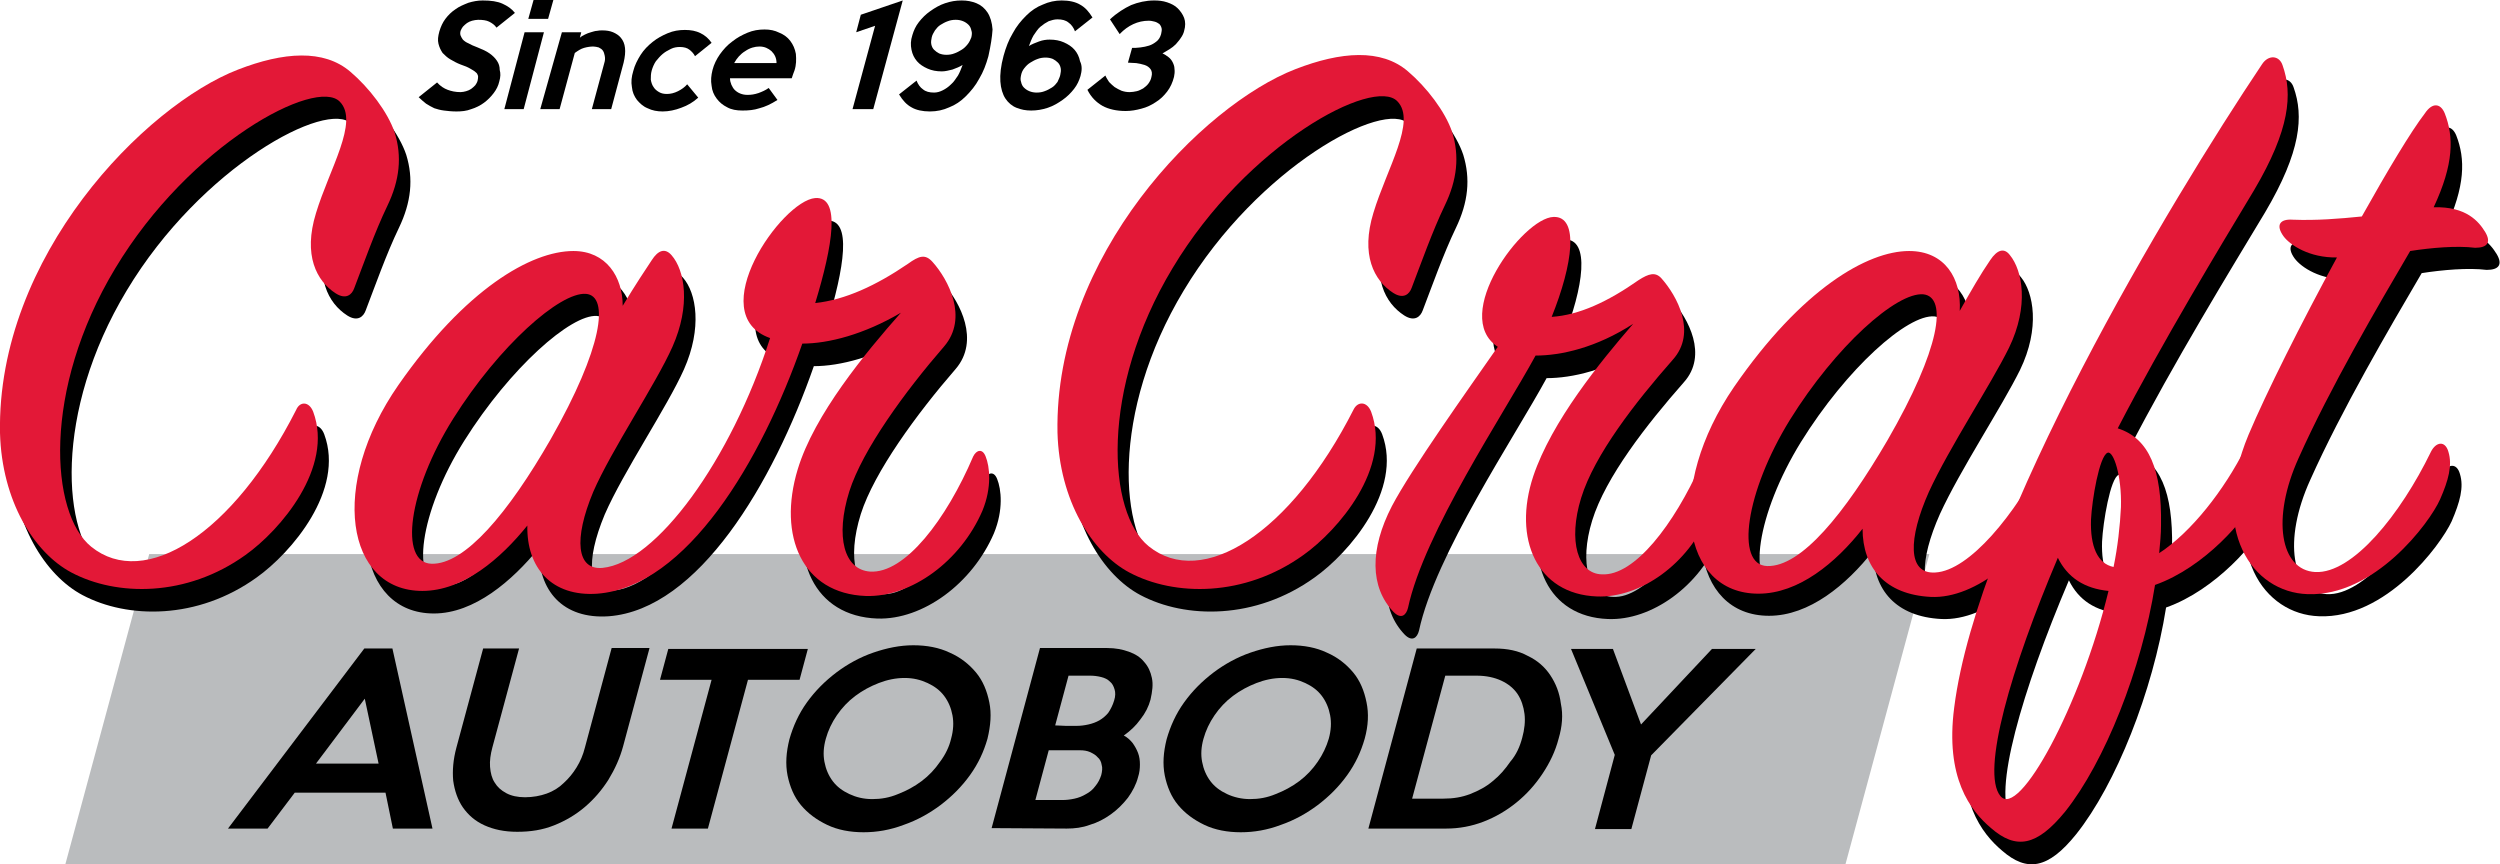
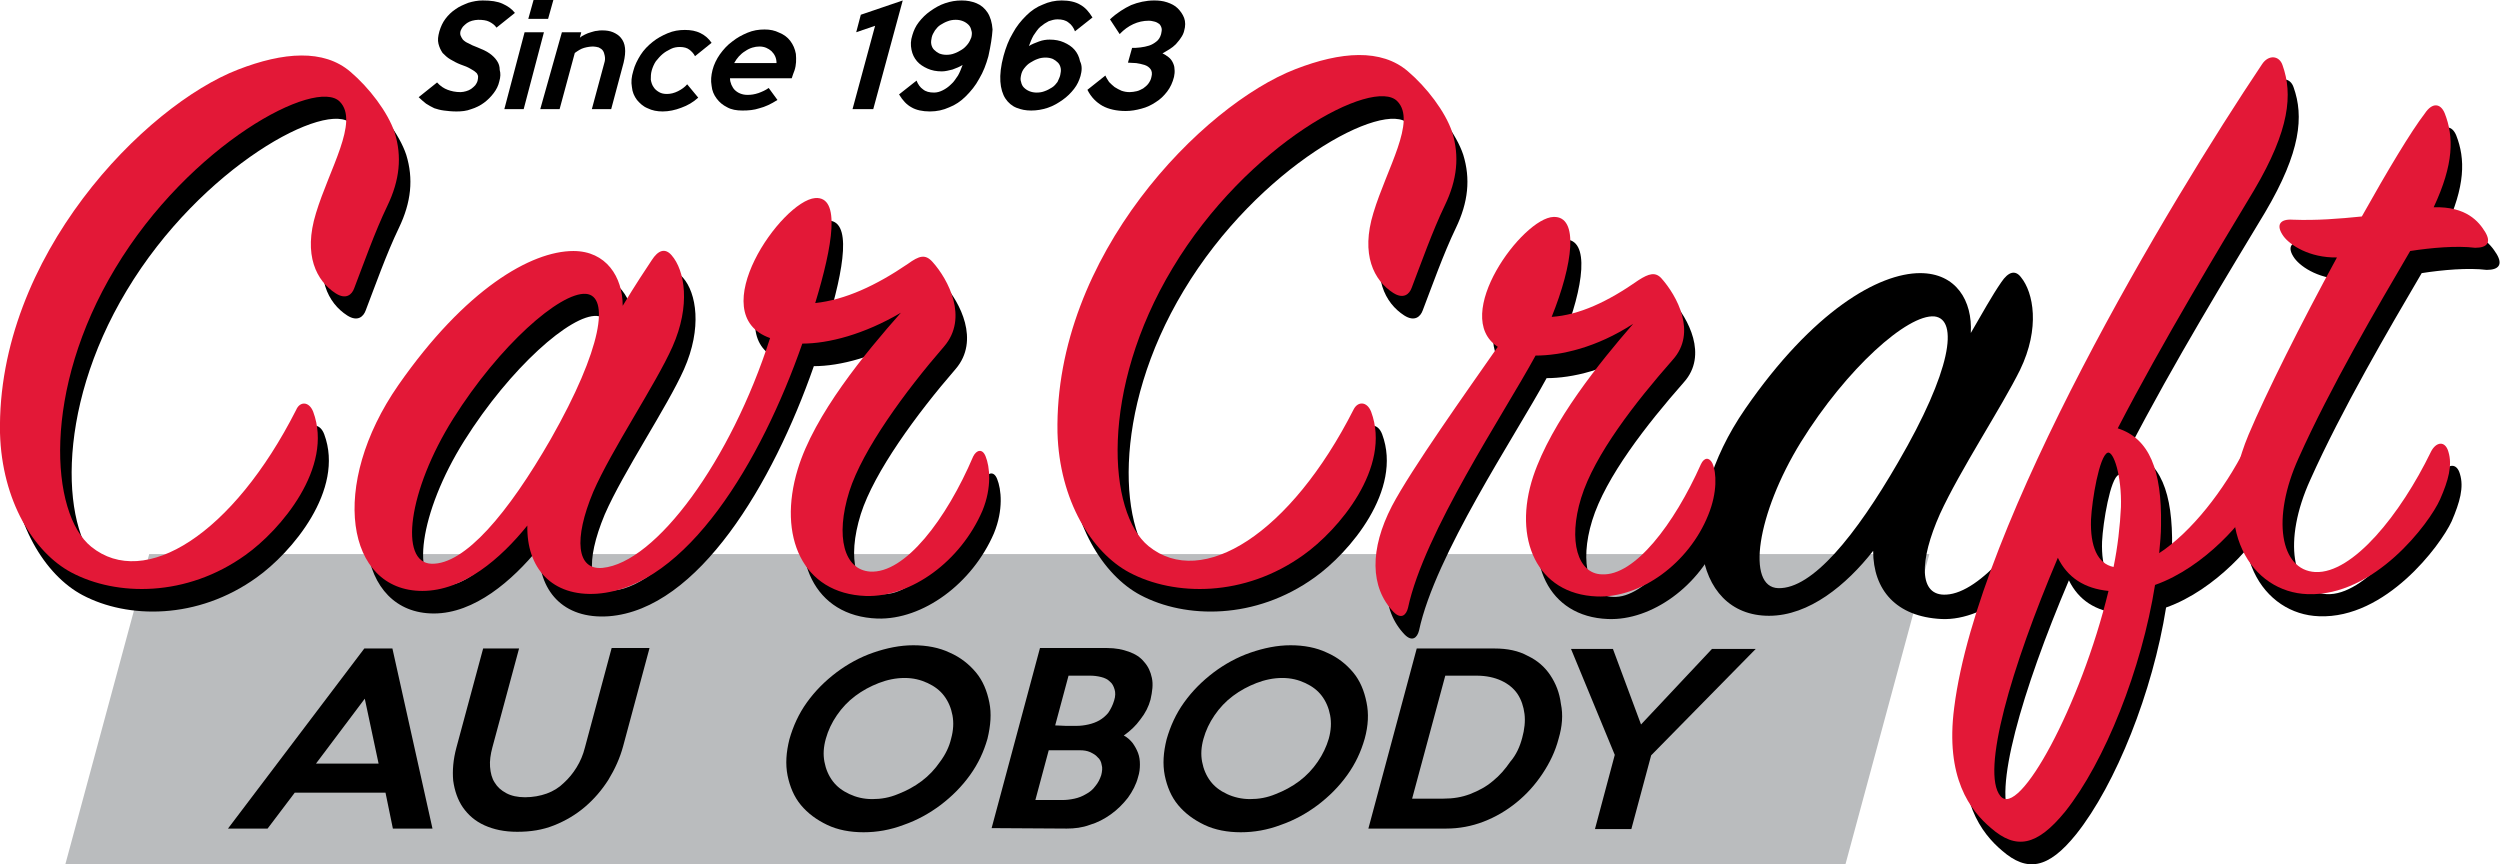
<svg xmlns="http://www.w3.org/2000/svg" id="Layer_1" x="0px" y="0px" viewBox="0 0 542.8 187.7" style="enable-background:new 0 0 542.8 187.7;" xml:space="preserve">
  <style type="text/css"> .st0{fill:#BABCBE;} .st1{fill:#E31837;} </style>
  <polygon class="st0" points="400.7,187.6 14.2,187.6 32.4,120.3 418.9,120.3 " />
  <g>
    <path d="M93.9,179.9h-8.6l-1.6-7.8H64l-5.9,7.8h-8.6l29.6-39.1h6.1L93.9,179.9z M82.2,165.8l-3-14.1l-10.6,14.1H82.2z" />
    <path d="M141,140.8l-5.7,21.2c-0.7,2.6-1.8,5-3.2,7.3c-1.4,2.2-3.1,4.2-5.1,5.9c-2,1.7-4.2,3-6.7,4c-2.5,1-5.1,1.4-8,1.4 c-2.8,0-5.1-0.5-7.1-1.4c-2-0.9-3.5-2.2-4.7-3.9c-1.1-1.6-1.8-3.6-2.1-5.8c-0.2-2.2,0-4.6,0.7-7.2l5.8-21.5h7.8l-5.8,21.5 c-0.4,1.5-0.6,2.9-0.5,4.2c0.1,1.3,0.4,2.5,1,3.4c0.6,1,1.4,1.7,2.5,2.3c1.1,0.6,2.5,0.9,4.1,0.9c1.7,0,3.3-0.3,4.7-0.8 c1.4-0.5,2.7-1.3,3.7-2.3c1.1-1,2-2.1,2.8-3.4c0.8-1.3,1.4-2.7,1.8-4.3l5.8-21.6H141z" />
-     <path d="M173.6,147.6h-11.2l-8.7,32.3h-7.9l8.7-32.3h-11.2l1.8-6.7h30.3L173.6,147.6z" />
    <path d="M214.4,160.4c-0.8,2.8-2,5.4-3.8,7.9c-1.8,2.5-3.9,4.6-6.4,6.5c-2.4,1.8-5.1,3.3-8,4.3c-2.9,1.1-5.8,1.6-8.7,1.6 c-2.9,0-5.6-0.5-7.9-1.6c-2.3-1.1-4.2-2.5-5.7-4.3c-1.5-1.8-2.4-4-2.9-6.4c-0.5-2.5-0.3-5.1,0.4-7.9c0.8-2.8,2-5.5,3.8-8 c1.8-2.5,3.9-4.6,6.4-6.5c2.4-1.8,5.1-3.3,8-4.3c2.9-1,5.8-1.6,8.7-1.6c2.9,0,5.6,0.5,7.9,1.6c2.3,1,4.2,2.5,5.7,4.3 c1.5,1.8,2.4,4,2.9,6.5C215.3,154.9,215.1,157.5,214.4,160.4z M206.5,160.4c0.5-1.8,0.6-3.5,0.3-5.1c-0.3-1.6-0.9-3-1.8-4.2 c-0.9-1.2-2.1-2.1-3.6-2.8c-1.5-0.7-3.1-1.1-5-1.1c-1.9,0-3.8,0.4-5.6,1.1c-1.8,0.7-3.5,1.6-5.1,2.8c-1.6,1.2-2.9,2.6-4,4.2 c-1.1,1.6-1.9,3.3-2.4,5.1c-0.5,1.8-0.6,3.4-0.3,5c0.3,1.6,0.9,3,1.8,4.2c0.9,1.2,2.1,2.1,3.6,2.8c1.5,0.7,3.1,1.1,5,1.1 c1.9,0,3.7-0.3,5.6-1.1c1.8-0.7,3.5-1.6,5.1-2.8c1.6-1.2,2.9-2.6,4-4.2C205.3,163.8,206.1,162.1,206.5,160.4z" />
    <path d="M247.1,168.7c-0.4,1.6-1.2,3.1-2.2,4.5c-1.1,1.4-2.3,2.6-3.7,3.6c-1.4,1-2.9,1.8-4.6,2.3c-1.6,0.6-3.3,0.8-5,0.8l-16.3-0.1 l10.5-39.1h14.6c1.8,0,3.3,0.3,4.7,0.8c1.4,0.5,2.5,1.2,3.3,2.2c0.9,1,1.4,2.1,1.7,3.5c0.3,1.4,0.1,2.9-0.3,4.7 c-0.4,1.5-1.1,2.9-2.2,4.3c-1,1.4-2.2,2.5-3.6,3.5c0.8,0.4,1.4,1,1.9,1.6c0.5,0.7,0.9,1.4,1.2,2.2c0.3,0.8,0.4,1.6,0.4,2.5 C247.5,166.9,247.4,167.8,247.1,168.7z M239.1,168.3c0.2-0.8,0.3-1.6,0.1-2.2c-0.1-0.7-0.4-1.3-0.9-1.7c-0.4-0.5-1-0.8-1.6-1.1 c-0.7-0.3-1.4-0.4-2.2-0.4c-1.1,0-2.3,0-3.4,0c-1.1,0-2.2,0-3.4,0l-2.9,10.8h5.9c0.8,0,1.7-0.1,2.6-0.3c0.9-0.2,1.7-0.5,2.5-1 c0.8-0.4,1.5-1,2-1.7C238.4,170,238.8,169.2,239.1,168.3z M241.9,152.1c0.3-0.9,0.3-1.8,0.1-2.4c-0.2-0.7-0.5-1.3-1-1.7 c-0.5-0.5-1.1-0.8-1.9-1c-0.8-0.2-1.6-0.3-2.4-0.3H232l-2.9,10.8c0.8,0,1.6,0.1,2.3,0.1c0.7,0,1.4,0,2.3,0s1.7-0.1,2.6-0.3 c0.9-0.2,1.7-0.5,2.4-0.9c0.7-0.4,1.4-1,1.9-1.6C241.2,153.9,241.6,153.1,241.9,152.1z" />
    <path d="M296.3,160.4c-0.8,2.8-2,5.4-3.8,7.9c-1.8,2.5-3.9,4.6-6.4,6.5c-2.4,1.8-5.1,3.3-8,4.3c-2.9,1.1-5.8,1.6-8.7,1.6 c-2.9,0-5.6-0.5-7.9-1.6c-2.3-1.1-4.2-2.5-5.7-4.3c-1.5-1.8-2.4-4-2.9-6.4c-0.5-2.5-0.3-5.1,0.4-7.9c0.8-2.8,2-5.5,3.8-8 c1.8-2.5,3.9-4.6,6.4-6.5c2.4-1.8,5.1-3.3,8-4.3c2.9-1,5.8-1.6,8.7-1.6c2.9,0,5.6,0.5,7.9,1.6c2.3,1,4.2,2.5,5.7,4.3 c1.5,1.8,2.4,4,2.9,6.5C297.2,154.9,297.1,157.5,296.3,160.4z M288.5,160.4c0.5-1.8,0.6-3.5,0.3-5.1c-0.3-1.6-0.9-3-1.8-4.2 c-0.9-1.2-2.1-2.1-3.6-2.8c-1.5-0.7-3.1-1.1-5-1.1c-1.9,0-3.8,0.4-5.6,1.1c-1.8,0.7-3.5,1.6-5.1,2.8c-1.6,1.2-2.9,2.6-4,4.2 c-1.1,1.6-1.9,3.3-2.4,5.1c-0.5,1.8-0.6,3.4-0.3,5c0.3,1.6,0.9,3,1.8,4.2c0.9,1.2,2.1,2.1,3.6,2.8c1.5,0.7,3.2,1.1,5,1.1 c1.9,0,3.7-0.3,5.6-1.1c1.8-0.7,3.5-1.6,5.1-2.8c1.6-1.2,2.9-2.6,4-4.2C287.2,163.8,288,162.1,288.5,160.4z" />
    <path d="M338.4,160.4c-0.7,2.7-1.9,5.2-3.5,7.6c-1.6,2.4-3.4,4.4-5.6,6.2c-2.2,1.8-4.6,3.2-7.2,4.2c-2.6,1-5.3,1.5-8.1,1.5h-16.9 l10.5-39.1h16.9c2.8,0,5.2,0.5,7.2,1.6c2.1,1,3.7,2.4,4.9,4.2c1.2,1.8,2,3.8,2.3,6.2C339.4,155.2,339.2,157.7,338.4,160.4z M330.5,160.2c0.5-1.8,0.7-3.6,0.5-5.2c-0.2-1.6-0.7-3.1-1.5-4.3c-0.8-1.2-2-2.2-3.5-2.9c-1.5-0.7-3.3-1.1-5.4-1.1h-6.8l-7.2,26.7 h6.8c2.1,0,4-0.3,5.8-1c1.8-0.7,3.5-1.6,4.9-2.8c1.5-1.2,2.7-2.6,3.8-4.2C329.2,163.9,330,162.1,330.5,160.2z" />
    <path d="M381.2,140.9l-22.7,23.1l-4.3,16h-7.9l4.3-16.1l-9.5-23h9.1l6.1,16.4l15.4-16.4H381.2z" />
  </g>
  <g>
    <path d="M108.4,17.7c-0.2,0.9-0.6,1.7-1.2,2.5c-0.6,0.8-1.3,1.5-2.1,2.1c-0.8,0.6-1.8,1.1-2.8,1.4c-1,0.4-2.1,0.5-3.2,0.5 c-1,0-1.9-0.1-2.7-0.2c-0.8-0.1-1.5-0.3-2.1-0.5c-0.6-0.3-1.2-0.6-1.8-1c-0.5-0.4-1.1-0.9-1.6-1.4l4-3.2c0.7,0.8,1.5,1.3,2.3,1.6 c0.8,0.3,1.7,0.5,2.8,0.5c0.4,0,0.8-0.1,1.2-0.2c0.4-0.1,0.8-0.3,1.1-0.5c0.3-0.2,0.6-0.5,0.9-0.8c0.2-0.3,0.4-0.6,0.5-1 c0.1-0.4,0.1-0.7,0.1-1c-0.1-0.3-0.2-0.6-0.5-0.8c-0.3-0.3-0.7-0.5-1.2-0.8c-0.5-0.3-1.2-0.6-2.1-0.9c-0.8-0.3-1.5-0.7-2.2-1.1 c-0.7-0.4-1.2-0.9-1.7-1.4c-0.4-0.6-0.7-1.2-0.9-2c-0.2-0.8-0.1-1.6,0.2-2.7c0.3-1,0.7-1.9,1.3-2.7c0.6-0.8,1.3-1.5,2.2-2.1 c0.8-0.6,1.8-1,2.8-1.4c1-0.3,2-0.5,3.1-0.5c1.8,0,3.2,0.2,4.3,0.7c1.1,0.5,2,1.1,2.7,2l-4,3.2c-0.4-0.6-1-1-1.6-1.3 c-0.6-0.3-1.4-0.4-2.4-0.4c-0.4,0-0.9,0.1-1.3,0.2c-0.4,0.1-0.8,0.3-1.1,0.5c-0.3,0.2-0.6,0.5-0.9,0.8c-0.2,0.3-0.4,0.6-0.5,0.9 c-0.1,0.4-0.1,0.7,0,1c0.1,0.3,0.3,0.6,0.5,0.9c0.3,0.3,0.7,0.6,1.2,0.8c0.5,0.3,1.2,0.6,2,0.9c1,0.4,1.9,0.8,2.6,1.3 c0.7,0.5,1.2,1,1.6,1.6c0.4,0.6,0.6,1.2,0.6,2C108.7,15.9,108.7,16.7,108.4,17.7z" />
    <path d="M113.7,23.7h-4.2L113.9,7h4.2L113.7,23.7z M119,4.1h-4.3l1.2-4.3h4.3L119,4.1z" />
    <path d="M132.7,23.7h-4.2l2.7-10c0.2-0.6,0.2-1.1,0.1-1.6c-0.1-0.5-0.2-0.8-0.4-1.1c-0.2-0.3-0.5-0.5-0.9-0.7 c-0.4-0.1-0.8-0.2-1.2-0.2c-0.6,0-1.3,0.1-2,0.3c-0.7,0.2-1.3,0.6-2,1.1l-3.3,12.2h-4.2L122,7h4.2l-0.3,1.2 c0.3-0.3,0.7-0.5,1.1-0.7c0.4-0.2,0.9-0.4,1.3-0.5c0.4-0.1,0.9-0.3,1.3-0.3c0.4-0.1,0.8-0.1,1.2-0.1c0.8,0,1.6,0.1,2.3,0.4 c0.7,0.3,1.3,0.7,1.7,1.2c0.5,0.6,0.8,1.3,0.9,2.2c0.1,0.9,0,1.9-0.3,3.2L132.7,23.7z" />
    <path d="M151.6,21.2c-1.1,1-2.3,1.7-3.7,2.2c-1.3,0.5-2.7,0.8-4,0.8c-1.2,0-2.3-0.2-3.3-0.7c-1-0.4-1.7-1.1-2.3-1.8 c-0.6-0.8-1-1.7-1.1-2.8c-0.2-1.1-0.1-2.2,0.3-3.5c0.3-1.2,0.9-2.4,1.6-3.5c0.7-1.1,1.6-2,2.6-2.8c1-0.8,2.1-1.4,3.3-1.9 c1.2-0.5,2.4-0.7,3.7-0.7c1.3,0,2.4,0.2,3.4,0.7c1,0.5,1.8,1.2,2.4,2.1l-3.6,2.9c-0.3-0.6-0.7-1-1.2-1.4c-0.5-0.4-1.2-0.6-2.1-0.6 c-0.6,0-1.3,0.1-1.9,0.4c-0.6,0.3-1.2,0.6-1.8,1.1c-0.6,0.5-1,1-1.5,1.6c-0.4,0.6-0.7,1.3-0.9,2c-0.2,0.7-0.2,1.4-0.2,2 c0.1,0.6,0.3,1.2,0.6,1.6c0.3,0.5,0.7,0.8,1.2,1.1c0.5,0.3,1.1,0.4,1.7,0.4c0.8,0,1.6-0.2,2.4-0.6c0.8-0.4,1.5-0.9,2-1.5 L151.6,21.2z" />
    <path d="M172.5,15.3c-0.1,0.3-0.2,0.5-0.3,0.8c-0.1,0.3-0.2,0.6-0.3,0.9h-13.4c0,0.5,0.1,0.9,0.3,1.4c0.2,0.4,0.4,0.8,0.7,1.1 c0.3,0.3,0.7,0.6,1.2,0.8c0.5,0.2,1,0.3,1.6,0.3c0.8,0,1.5-0.1,2.4-0.4c0.8-0.3,1.5-0.6,2.2-1.1l1.9,2.6c-1.4,0.9-2.7,1.5-3.9,1.8 c-1.2,0.4-2.4,0.5-3.7,0.5c-1.3,0-2.4-0.2-3.3-0.7c-1-0.5-1.7-1.1-2.3-1.9c-0.6-0.8-1-1.7-1.1-2.8c-0.2-1.1-0.1-2.2,0.2-3.4 c0.3-1.2,0.9-2.4,1.6-3.4c0.8-1.1,1.6-2,2.7-2.8c1-0.8,2.1-1.4,3.3-1.9c1.2-0.5,2.4-0.7,3.7-0.7c1.2,0,2.2,0.2,3.2,0.7 c1,0.4,1.8,1,2.4,1.8c0.6,0.8,1,1.7,1.2,2.8C172.9,12.9,172.9,14.1,172.5,15.3z M168.6,13.7c0-1.1-0.4-1.9-1.1-2.6 c-0.7-0.6-1.5-1-2.6-1c-1,0-2.1,0.3-3.1,1c-1,0.6-1.8,1.5-2.4,2.6H168.6z" />
    <path d="M189.6,23.7h-4.5L190,5.6L185.9,7l1-3.8l9.1-3.1L189.6,23.7z" />
    <path d="M214.6,12.2c-0.5,1.8-1.1,3.4-2,4.9c-0.8,1.5-1.8,2.7-2.9,3.8c-1.1,1.1-2.3,1.9-3.6,2.4c-1.3,0.6-2.7,0.9-4.2,0.9 c-1.6,0-3-0.3-4-0.9c-1.1-0.6-1.9-1.5-2.7-2.8l3.8-3c0.3,0.8,0.8,1.5,1.4,1.9c0.6,0.5,1.4,0.7,2.4,0.7c0.7,0,1.3-0.2,1.9-0.5 c0.6-0.3,1.2-0.7,1.8-1.3c0.6-0.5,1-1.2,1.5-1.9c0.4-0.7,0.7-1.5,1-2.3c-0.6,0.4-1.4,0.7-2.2,1c-0.8,0.2-1.6,0.4-2.3,0.4 c-1.2,0-2.2-0.2-3.1-0.6c-0.9-0.4-1.7-0.9-2.3-1.6c-0.6-0.7-1-1.5-1.2-2.5c-0.2-1-0.2-2,0.2-3.2c0.3-1,0.7-1.9,1.4-2.8 c0.7-0.9,1.5-1.7,2.5-2.4c1-0.7,2-1.3,3.2-1.7c1.2-0.4,2.3-0.6,3.6-0.6c1.2,0,2.2,0.2,3.2,0.6c1,0.4,1.8,1.1,2.4,2 c0.6,0.9,1,2.2,1.1,3.7C215.4,8.1,215.1,9.9,214.6,12.2z M210.9,8.1c0.1-0.5,0.2-1,0-1.5c-0.1-0.5-0.3-0.9-0.6-1.2 c-0.3-0.3-0.7-0.6-1.2-0.8c-0.5-0.2-1-0.3-1.6-0.3c-0.6,0-1.2,0.1-1.7,0.3c-0.6,0.2-1.1,0.5-1.6,0.8c-0.5,0.3-0.9,0.8-1.2,1.2 c-0.3,0.5-0.6,1-0.7,1.5c-0.1,0.5-0.2,1-0.1,1.5c0.1,0.5,0.3,0.9,0.6,1.2c0.3,0.3,0.7,0.6,1.1,0.8c0.5,0.2,1,0.3,1.6,0.3 c0.6,0,1.2-0.1,1.7-0.3c0.6-0.2,1.1-0.5,1.6-0.8c0.5-0.3,0.9-0.7,1.3-1.2C210.5,9.1,210.7,8.6,210.9,8.1z" />
    <path d="M234.6,16.5c-0.3,1-0.7,1.9-1.4,2.8c-0.7,0.9-1.5,1.7-2.5,2.4c-1,0.7-2,1.3-3.2,1.7c-1.2,0.4-2.4,0.6-3.6,0.6 c-1.2,0-2.2-0.2-3.2-0.6c-1-0.4-1.8-1.1-2.4-2c-0.6-0.9-1-2.2-1.1-3.7c-0.1-1.5,0.1-3.4,0.7-5.6c0.5-1.8,1.1-3.4,2-4.9 c0.8-1.5,1.8-2.7,2.9-3.8c1.1-1.1,2.3-1.9,3.6-2.4c1.3-0.6,2.7-0.9,4.1-0.9c1.6,0,3,0.3,4,0.9c1.1,0.6,1.9,1.5,2.7,2.8l-3.8,3 c-0.3-0.8-0.8-1.5-1.4-1.9c-0.6-0.5-1.4-0.7-2.4-0.7c-0.7,0-1.3,0.2-1.9,0.4c-0.6,0.3-1.2,0.7-1.8,1.2c-0.6,0.5-1,1.2-1.5,1.9 c-0.4,0.7-0.7,1.5-1,2.3c0.6-0.4,1.4-0.7,2.2-1c0.8-0.3,1.6-0.4,2.3-0.4c1.2,0,2.2,0.2,3.1,0.6c0.9,0.4,1.7,0.9,2.3,1.6 c0.6,0.7,1,1.5,1.2,2.5C235,14.3,234.9,15.4,234.6,16.5z M230.2,16.3c0.1-0.5,0.2-1,0.1-1.5c-0.1-0.5-0.3-0.9-0.6-1.2 c-0.3-0.3-0.7-0.6-1.1-0.8c-0.5-0.2-1-0.3-1.6-0.3c-0.6,0-1.2,0.1-1.7,0.3c-0.6,0.2-1.1,0.5-1.6,0.8c-0.5,0.3-0.9,0.7-1.3,1.2 c-0.4,0.5-0.6,1-0.7,1.5c-0.1,0.5-0.2,1,0,1.5c0.1,0.5,0.3,0.9,0.6,1.2c0.3,0.3,0.7,0.6,1.2,0.8c0.5,0.2,1,0.3,1.6,0.3 c0.6,0,1.2-0.1,1.7-0.3c0.6-0.2,1.1-0.5,1.6-0.8c0.5-0.3,0.9-0.8,1.2-1.2C229.8,17.3,230.1,16.8,230.2,16.3z" />
    <path d="M254.9,16.7c-0.3,1.2-0.8,2.3-1.5,3.2c-0.7,0.9-1.5,1.7-2.5,2.3c-0.9,0.6-1.9,1.1-3.1,1.4c-1.1,0.3-2.2,0.5-3.4,0.5 c-2,0-3.7-0.4-5-1.1c-1.4-0.8-2.5-1.9-3.3-3.5l3.9-3.1c0.2,0.5,0.5,0.9,0.8,1.4c0.4,0.4,0.8,0.8,1.2,1.1c0.5,0.3,1,0.6,1.5,0.8 c0.6,0.2,1.1,0.3,1.8,0.3c0.5,0,1-0.1,1.5-0.2c0.5-0.1,1-0.4,1.4-0.6c0.4-0.3,0.8-0.6,1.1-1c0.3-0.4,0.6-0.9,0.7-1.5 c0.2-0.7,0.1-1.3-0.2-1.7c-0.3-0.4-0.7-0.7-1.3-0.9c-0.6-0.2-1.2-0.3-1.8-0.4c-0.7,0-1.3-0.1-1.8-0.1l0.9-3.2c0.5,0,1.1,0,1.8-0.1 c0.7-0.1,1.3-0.2,1.9-0.4c0.6-0.2,1.1-0.5,1.6-0.9c0.5-0.4,0.8-0.9,1-1.6c0.1-0.5,0.2-0.9,0.1-1.3c-0.1-0.4-0.3-0.7-0.5-0.9 c-0.3-0.2-0.6-0.4-1-0.5c-0.4-0.1-0.8-0.2-1.3-0.2c-2.3,0-4.5,1-6.3,2.9L241,4.2c1.5-1.4,3.1-2.4,4.6-3.1c1.5-0.6,3.2-1,5-1 c1,0,1.9,0.1,2.8,0.4c0.9,0.3,1.7,0.7,2.3,1.3c0.6,0.6,1.1,1.3,1.4,2.1c0.3,0.8,0.3,1.8,0,2.8c-0.1,0.5-0.4,1.1-0.7,1.5 c-0.3,0.5-0.7,0.9-1.1,1.4c-0.4,0.4-0.9,0.8-1.4,1.1c-0.5,0.3-1,0.6-1.5,0.9c0.5,0.2,0.9,0.5,1.3,0.8c0.4,0.3,0.7,0.7,0.9,1.1 c0.2,0.4,0.4,0.9,0.4,1.4C255.1,15.6,255,16.2,254.9,16.7z" />
  </g>
  <path d="M70.4,94.3c4.5,12.1-7.1,25.7-14.7,31.1c-12.8,9.2-28,9-37.8,3.8c-8.1-4.3-15.2-15.6-15.6-30.4 C1.7,60.4,33.9,27.7,54.2,19.9c9.8-3.8,18.6-4.5,24.4,0.5c4,3.4,8.1,8.7,9.6,13.2c1.6,5.2,1.1,10.3-1.6,15.9 c-2.7,5.6-5.2,12.7-7.2,17.9c-0.5,1.4-1.8,2.5-4,1.1c-4.2-2.7-7.1-8.3-4.3-17.4c2.9-9.6,9.4-19.9,5.2-24.2 c-5.1-5.4-32.6,9.2-48.8,36.2c-15.9,26.4-14.1,53.2-5.2,60.4c11.6,9.4,30.8-2.7,44.5-29.7C67.5,91.9,69.5,91.9,70.4,94.3z" />
  <path d="M94.2,133.2c-16.6,0-20.3-23-5.2-44.7c14.5-20.8,28.8-29.1,38-29.1c7.1,0,10.7,5.6,10.7,11.9c2.7-4.5,5.1-8.1,6.3-9.9 c1.4-2.2,2.9-2.7,4.3-1.1c2.9,3.3,4.2,10.9,0.2,19.9c-3.6,8.1-13.2,22.3-17.2,31.5c-4.3,10.3-3.6,17,2,16.5 c11.6-1.1,27.9-23.3,36.4-49.9c-14.7-5.2,2.5-29.8,9.8-30.4c5.6-0.4,3.8,10.3,0,22.8c6.5-0.7,13.2-3.8,20.1-8.5 c2.5-1.8,3.8-2.2,5.4-0.4c3.4,3.8,7.8,12.1,2.5,18.3c-8.5,9.8-17.7,22.4-20.6,31.5c-3.1,9.9-1.1,17,4.5,17.4 c7.6,0.5,16.7-11.4,22.4-25c0.7-1.4,2-1.8,2.7,0c0.9,2.2,1.4,6.7-0.7,11.8c-4.7,10.9-15.4,18.8-25.3,18.5 c-13.8-0.5-19.2-13-14.8-27.5c3.6-11.9,14.6-25.3,22.4-34c-8,4.7-15.7,6.7-21.4,6.7c-8.9,25.5-25.1,52.8-44.5,54.3 c-10,0.7-15.4-5.6-15.2-14.8C111.2,126.1,103,133.2,94.2,133.2z M100.8,95.7c-9.8,15.6-11.8,31.3-4.7,31.5 c7.2,0.2,16.6-10.9,25.9-27.1c11.2-19.7,12.8-31.1,7.6-31.5C124,68.2,110.8,79.8,100.8,95.7z" />
  <path d="M300.1,94.3c4.5,12.1-7.1,25.7-14.7,31.1c-12.8,9.2-28,9-37.8,3.8c-8.1-4.3-15.2-15.6-15.6-30.4 c-0.7-38.4,31.5-71.1,51.7-78.9c9.8-3.8,18.6-4.5,24.4,0.5c4,3.4,8.1,8.7,9.6,13.2c1.6,5.2,1.1,10.3-1.6,15.9 c-2.7,5.6-5.2,12.7-7.2,17.9c-0.5,1.4-1.8,2.5-4,1.1c-4.2-2.7-7.1-8.3-4.3-17.4c2.9-9.6,9.4-19.9,5.2-24.2 c-5.1-5.4-32.6,9.2-48.8,36.2c-15.9,26.4-14.1,53.2-5.2,60.4c11.6,9.4,30.8-2.7,44.5-29.7C297.2,91.9,299.2,91.9,300.1,94.3z" />
  <path d="M358.2,65.7c2.2-1.4,3.6-1.8,4.9-0.4c3.4,3.8,7.8,11.8,2.5,17.7c-8.1,9.2-17,20.6-19.9,30c-2.9,9.4-0.7,16.5,4.5,16.6 c7.1,0.4,15.7-10.9,21.5-23.9c0.7-1.5,1.8-1.6,2.5-0.2c0.9,2,1.1,6.3-0.9,11.2c-4.2,10.5-14.7,18.1-24.2,17.7 c-13-0.5-18.3-12.5-13.8-26.1c4-11.9,14.5-24.8,21.7-33.1c-8,5.2-15.7,6.9-21.2,6.9c-6.9,12.7-24.2,38.4-27.7,54.8 c-0.4,1.6-1.5,2.5-3.1,0.9c-5.2-5.4-5.2-13.7-0.4-23c4.2-8,16.3-25,23-34.6c-10.3-6.7,5.4-28,12.1-28.2c5.6-0.2,4.2,10.3-0.4,21.7 C345.3,73.3,351.5,70.4,358.2,65.7z" />
  <path d="M434.5,61.3c1.6-2.4,3.1-2.7,4.3-1.1c2.7,3.3,4.2,11-0.2,20.1c-4,8.1-13,21.7-17.4,31.3c-4.5,10.1-4.7,17.9,1.4,17.5 c7.4-0.4,17.4-12.7,23.7-25.1c0.9-1.6,2.2-1.8,2.9-0.2c0.7,1.6,0.7,6.1-1.6,11.2c-4.7,9.9-16.1,19.9-26.1,19.4 c-9.8-0.5-14.8-6.3-14.8-14.8c-5.8,7.4-13.9,14.1-22.6,14.1c-16.8,0-20.3-23-5.2-44.9c14.7-21.3,29-29.5,38-29.5c7.8,0,11.4,6,11,13 C430.4,68,432.5,64.2,434.5,61.3z M420,68.7c-5.8-0.5-19,11.2-29,27.3c-9.6,15.6-11.9,31.5-4.9,31.7c7.4,0.2,16.8-11.4,26-27.3 C423.7,80.5,425.3,69.3,420,68.7z" />
  <path d="M471.6,118.9c0,2-0.2,4-0.4,6.1c6.9-4.5,14.1-13.6,18.8-23c1.1-2.2,2.9-2.3,3.8,0.2c0.9,2.7-0.2,6.7-1.8,10.9 c-1.8,4.3-10.9,15-21.7,18.8c-2.9,18.3-10.9,38.4-19.5,49.2c-6.1,7.6-10.7,8.3-16.1,3.6c-4.5-3.8-9.9-10.9-8-26.2 c5.1-40.3,46.7-109.6,66.8-139.7c1.5-2.2,3.8-2,4.5,0.2c2.2,6.2,1.6,13.9-6.2,27.1c-7.4,12.3-19.9,32.7-29.7,51.7 C469.1,100,471.8,106.9,471.6,118.9z M436.7,177.7c4,5.2,17.5-19.7,23.5-44.5c-5.2-0.5-8.9-2.9-11-7.2 C439,150,432.5,172.4,436.7,177.7z M462.9,114.9c0.2-6.7-1.6-12.3-2.9-11.8c-1.8,0.7-3.4,10.3-3.6,14.5c-0.2,5.8,1.4,9.6,4.9,10.3 C462.2,123.6,462.7,119,462.9,114.9z" />
  <path d="M498.2,56.1c-1.8-2.5-0.7-3.8,2-3.6c5.1,0.2,10.1-0.2,15-0.7c5.6-10,10.7-18.5,13.8-22.4c1.6-2.4,3.4-2.2,4.3,0 c2,5.1,2,11-2.4,20.4c7.1-0.2,9.8,3.1,11.2,5.4c1.3,2.2,0.5,3.4-2.2,3.4c-4-0.5-9.6,0-14.1,0.7c-7.1,12.1-17.4,29.7-24.2,44.9 c-6,13.2-4,24.4,3.6,24.8c8.1,0.4,18.5-12.5,25.1-26.1c1.1-2.2,3.1-2.5,3.8,0c0.9,2.9,0,6.1-1.8,10.3c-2.4,5.2-14.3,21.2-28.8,20.6 c-11.9-0.4-21.5-13.7-12.8-34.6c3.8-9,11.4-24.2,19.2-38.5C503.8,60.8,499.7,58.1,498.2,56.1z" />
  <path class="st1" d="M68,89.4c4.5,12.1-7.1,25.7-14.7,31.1c-12.8,9.2-28,9-37.8,3.8C7.4,120,0.4,108.8,0,94 c-0.7-38.4,31.5-71.1,51.7-78.9c9.8-3.8,18.6-4.5,24.4,0.5c4,3.4,8.1,8.7,9.6,13.2c1.6,5.2,1.1,10.3-1.6,15.9 c-2.7,5.6-5.2,12.7-7.2,17.9c-0.5,1.4-1.8,2.5-4,1.1c-4.2-2.7-7.1-8.3-4.3-17.4c2.9-9.6,9.4-19.9,5.2-24.2 c-5.1-5.4-32.6,9.2-48.8,36.2c-15.9,26.4-14.1,53.2-5.2,60.4c11.6,9.4,30.8-2.7,44.5-29.7C65.1,87.1,67.1,87.1,68,89.4z" />
  <path class="st1" d="M91.7,128.3c-16.6,0-20.3-23-5.2-44.7c14.5-20.8,28.8-29.1,38-29.1c7.1,0,10.7,5.6,10.7,11.9 c2.7-4.5,5.1-8.1,6.3-9.9c1.4-2.2,2.9-2.7,4.3-1.1c2.9,3.3,4.2,10.9,0.2,19.9c-3.6,8.1-13.2,22.3-17.2,31.5c-4.3,10.3-3.6,17,2,16.5 c11.6-1.1,27.9-23.3,36.4-49.9c-14.7-5.2,2.5-29.8,9.8-30.4c5.6-0.4,3.8,10.3,0,22.8c6.5-0.7,13.2-3.8,20.1-8.5 c2.5-1.8,3.8-2.2,5.4-0.4c3.4,3.8,7.8,12.1,2.5,18.3c-8.5,9.8-17.7,22.4-20.6,31.5c-3.1,9.9-1.1,17,4.5,17.4 c7.6,0.5,16.6-11.4,22.4-25c0.7-1.4,2-1.8,2.7,0c0.9,2.2,1.4,6.7-0.7,11.8c-4.7,10.9-15.4,18.8-25.3,18.5 c-13.8-0.5-19.2-13-14.8-27.5c3.6-11.9,14.7-25.3,22.4-34c-8,4.7-15.7,6.7-21.4,6.7c-8.9,25.5-25.1,52.8-44.5,54.3 c-9.9,0.7-15.4-5.6-15.2-14.8C108.7,121.3,100.6,128.3,91.7,128.3z M98.4,90.9c-9.8,15.6-11.8,31.3-4.7,31.5 c7.2,0.2,16.6-10.9,25.9-27.1c11.2-19.7,12.8-31.1,7.6-31.5C121.6,63.4,108.4,75,98.4,90.9z" />
  <path class="st1" d="M297.7,89.4c4.5,12.1-7.1,25.7-14.7,31.1c-12.8,9.2-28,9-37.8,3.8c-8.1-4.3-15.2-15.6-15.6-30.4 c-0.7-38.4,31.5-71.1,51.7-78.9c9.8-3.8,18.6-4.5,24.4,0.5c4,3.4,8.1,8.7,9.6,13.2c1.6,5.2,1.1,10.3-1.6,15.9 c-2.7,5.6-5.2,12.7-7.2,17.9c-0.5,1.4-1.8,2.5-4,1.1c-4.2-2.7-7.1-8.3-4.3-17.4c2.9-9.6,9.4-19.9,5.2-24.2 c-5.1-5.4-32.6,9.2-48.8,36.2c-15.9,26.4-14.1,53.2-5.2,60.4c11.6,9.4,30.8-2.7,44.5-29.7C294.8,87.1,296.8,87.1,297.7,89.4z" />
  <path class="st1" d="M355.8,60.8c2.2-1.4,3.6-1.8,4.9-0.4c3.4,3.8,7.8,11.8,2.5,17.7c-8.1,9.2-17,20.6-19.9,30 c-2.9,9.4-0.7,16.5,4.5,16.6c7.1,0.4,15.7-10.9,21.5-23.9c0.7-1.5,1.8-1.6,2.5-0.2c0.9,2,1.1,6.3-0.9,11.2 c-4.2,10.5-14.7,18.1-24.2,17.7c-13-0.5-18.3-12.5-13.8-26.1c4-11.9,14.5-24.8,21.7-33.1c-8,5.2-15.7,6.9-21.2,6.9 c-6.9,12.7-24.2,38.4-27.7,54.8c-0.4,1.6-1.5,2.5-3.1,0.9c-5.2-5.4-5.2-13.7-0.4-23c4.2-8,16.3-25,23-34.6 c-10.3-6.7,5.4-28,12.1-28.2c5.6-0.2,4.2,10.3-0.4,21.7C342.9,68.4,349.1,65.5,355.8,60.8z" />
-   <path class="st1" d="M432.1,56.5c1.6-2.4,3.1-2.7,4.3-1.1c2.7,3.3,4.2,11-0.2,20.1c-4,8.1-13,21.7-17.4,31.3 c-4.5,10.1-4.7,17.9,1.4,17.5c7.4-0.4,17.4-12.7,23.7-25.1c0.9-1.6,2.2-1.8,2.9-0.2c0.7,1.6,0.7,6.1-1.6,11.2 c-4.7,9.9-16.1,19.9-26,19.4c-9.8-0.5-14.8-6.3-14.8-14.8c-5.8,7.4-13.9,14.1-22.6,14.1c-16.8,0-20.3-23-5.3-44.9 c14.7-21.3,29-29.5,38-29.5c7.8,0,11.4,6,11,13C427.9,63.2,430.1,59.4,432.1,56.5z M417.6,63.9c-5.8-0.5-19,11.2-29,27.3 c-9.6,15.6-11.9,31.5-4.9,31.7c7.4,0.2,16.8-11.4,26.1-27.3C421.3,75.7,422.9,64.5,417.6,63.9z" />
  <path class="st1" d="M469.2,114c0,2-0.2,4-0.4,6.1c6.9-4.5,14.1-13.6,18.8-23c1.1-2.2,2.9-2.3,3.8,0.2c0.9,2.7-0.2,6.7-1.8,10.9 c-1.8,4.3-10.9,15-21.7,18.8c-2.9,18.3-10.9,38.4-19.5,49.2c-6.2,7.6-10.7,8.3-16.1,3.6c-4.5-3.8-10-10.9-8-26.2 C429.4,113.3,471,44,491.1,14c1.4-2.2,3.8-2,4.5,0.2c2.2,6.2,1.6,13.9-6.2,27.1C482,53.6,469.6,74.1,459.8,93 C466.7,95.2,469.4,102.1,469.2,114z M434.3,172.8c4,5.2,17.5-19.7,23.5-44.5c-5.2-0.5-8.9-2.9-11-7.2 C436.6,145.1,430.1,167.6,434.3,172.8z M460.5,110.1c0.2-6.7-1.6-12.3-2.9-11.8c-1.8,0.7-3.4,10.3-3.6,14.5 c-0.2,5.8,1.4,9.6,4.9,10.3C459.8,118.7,460.3,114.2,460.5,110.1z" />
  <path class="st1" d="M495.8,51.3c-1.8-2.5-0.7-3.8,2-3.6c5.1,0.2,10.1-0.2,15-0.7c5.6-10,10.7-18.5,13.7-22.4c1.6-2.4,3.4-2.2,4.3,0 c2,5.1,2,11-2.4,20.4c7.1-0.2,9.8,3.1,11.2,5.4c1.3,2.2,0.5,3.4-2.2,3.4c-4-0.5-9.6,0-14.1,0.7c-7.1,12.1-17.4,29.7-24.2,44.9 c-6,13.2-4,24.4,3.6,24.8c8.1,0.4,18.5-12.5,25.1-26.1c1.1-2.2,3.1-2.5,3.8,0c0.9,2.9,0,6.2-1.8,10.3c-2.3,5.2-14.3,21.2-28.8,20.6 c-11.9-0.4-21.5-13.7-12.8-34.6c3.8-9,11.4-24.2,19.2-38.5C501.4,56,497.2,53.2,495.8,51.3z" />
</svg>